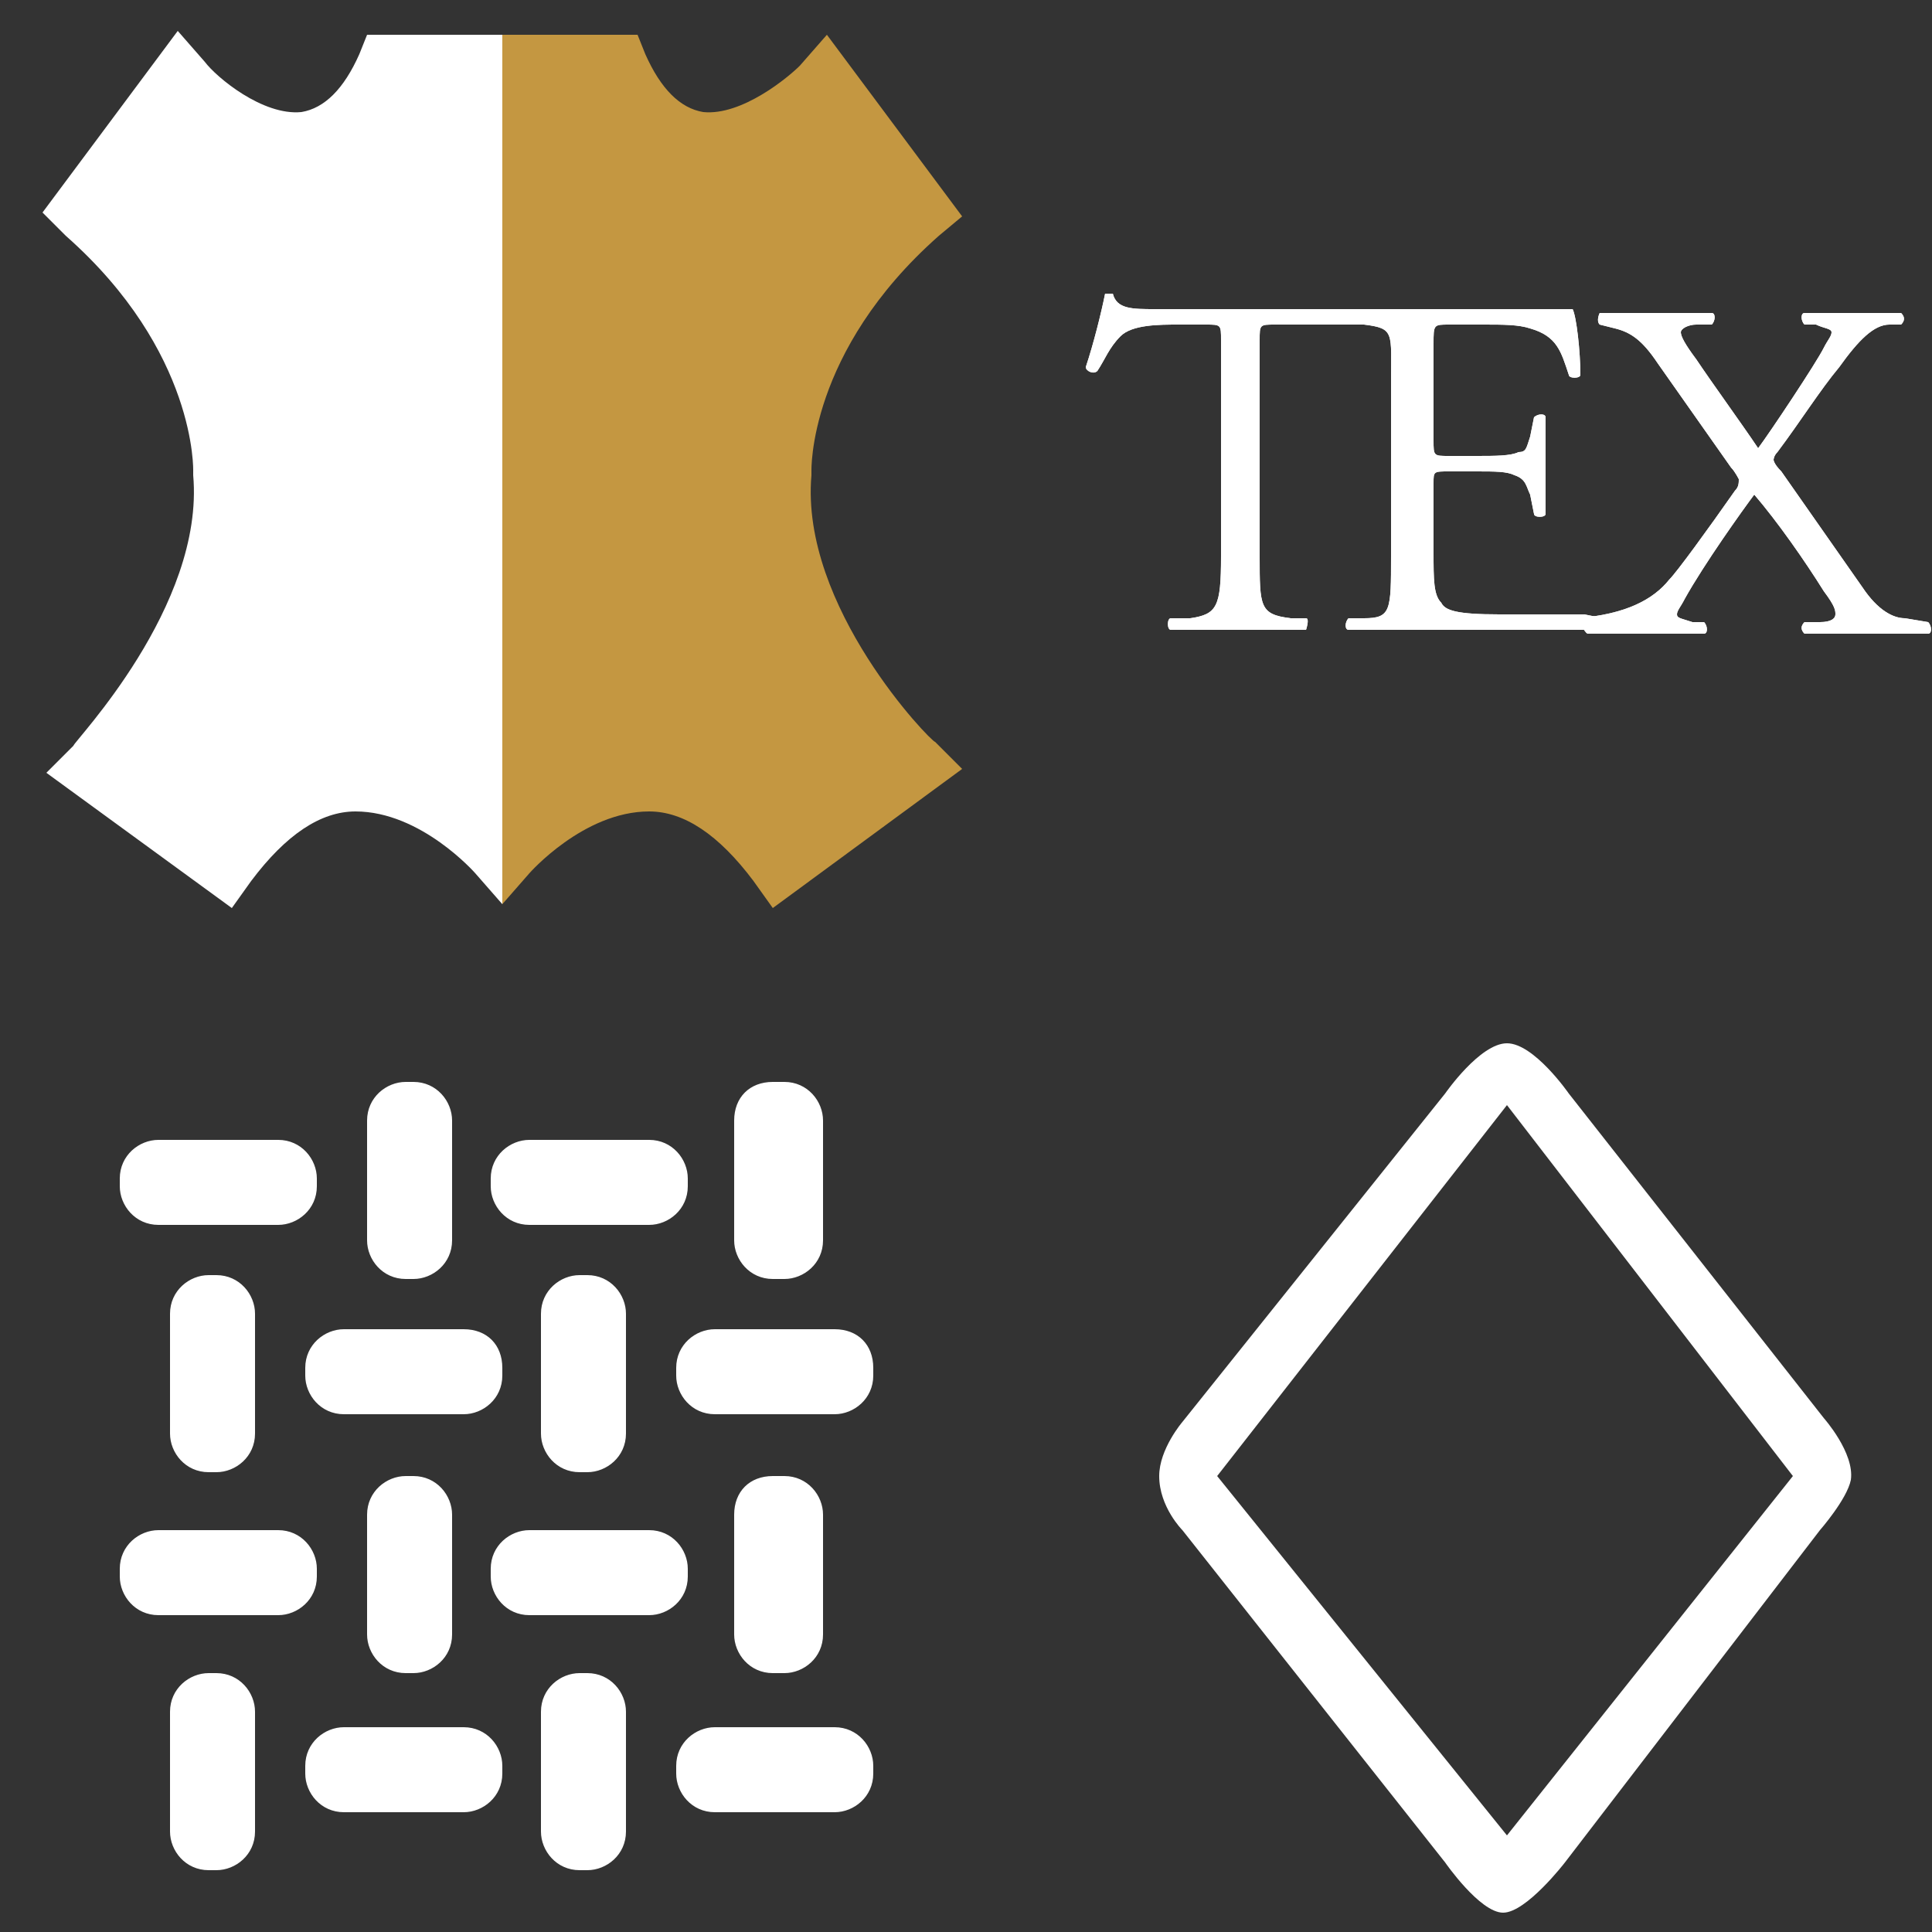
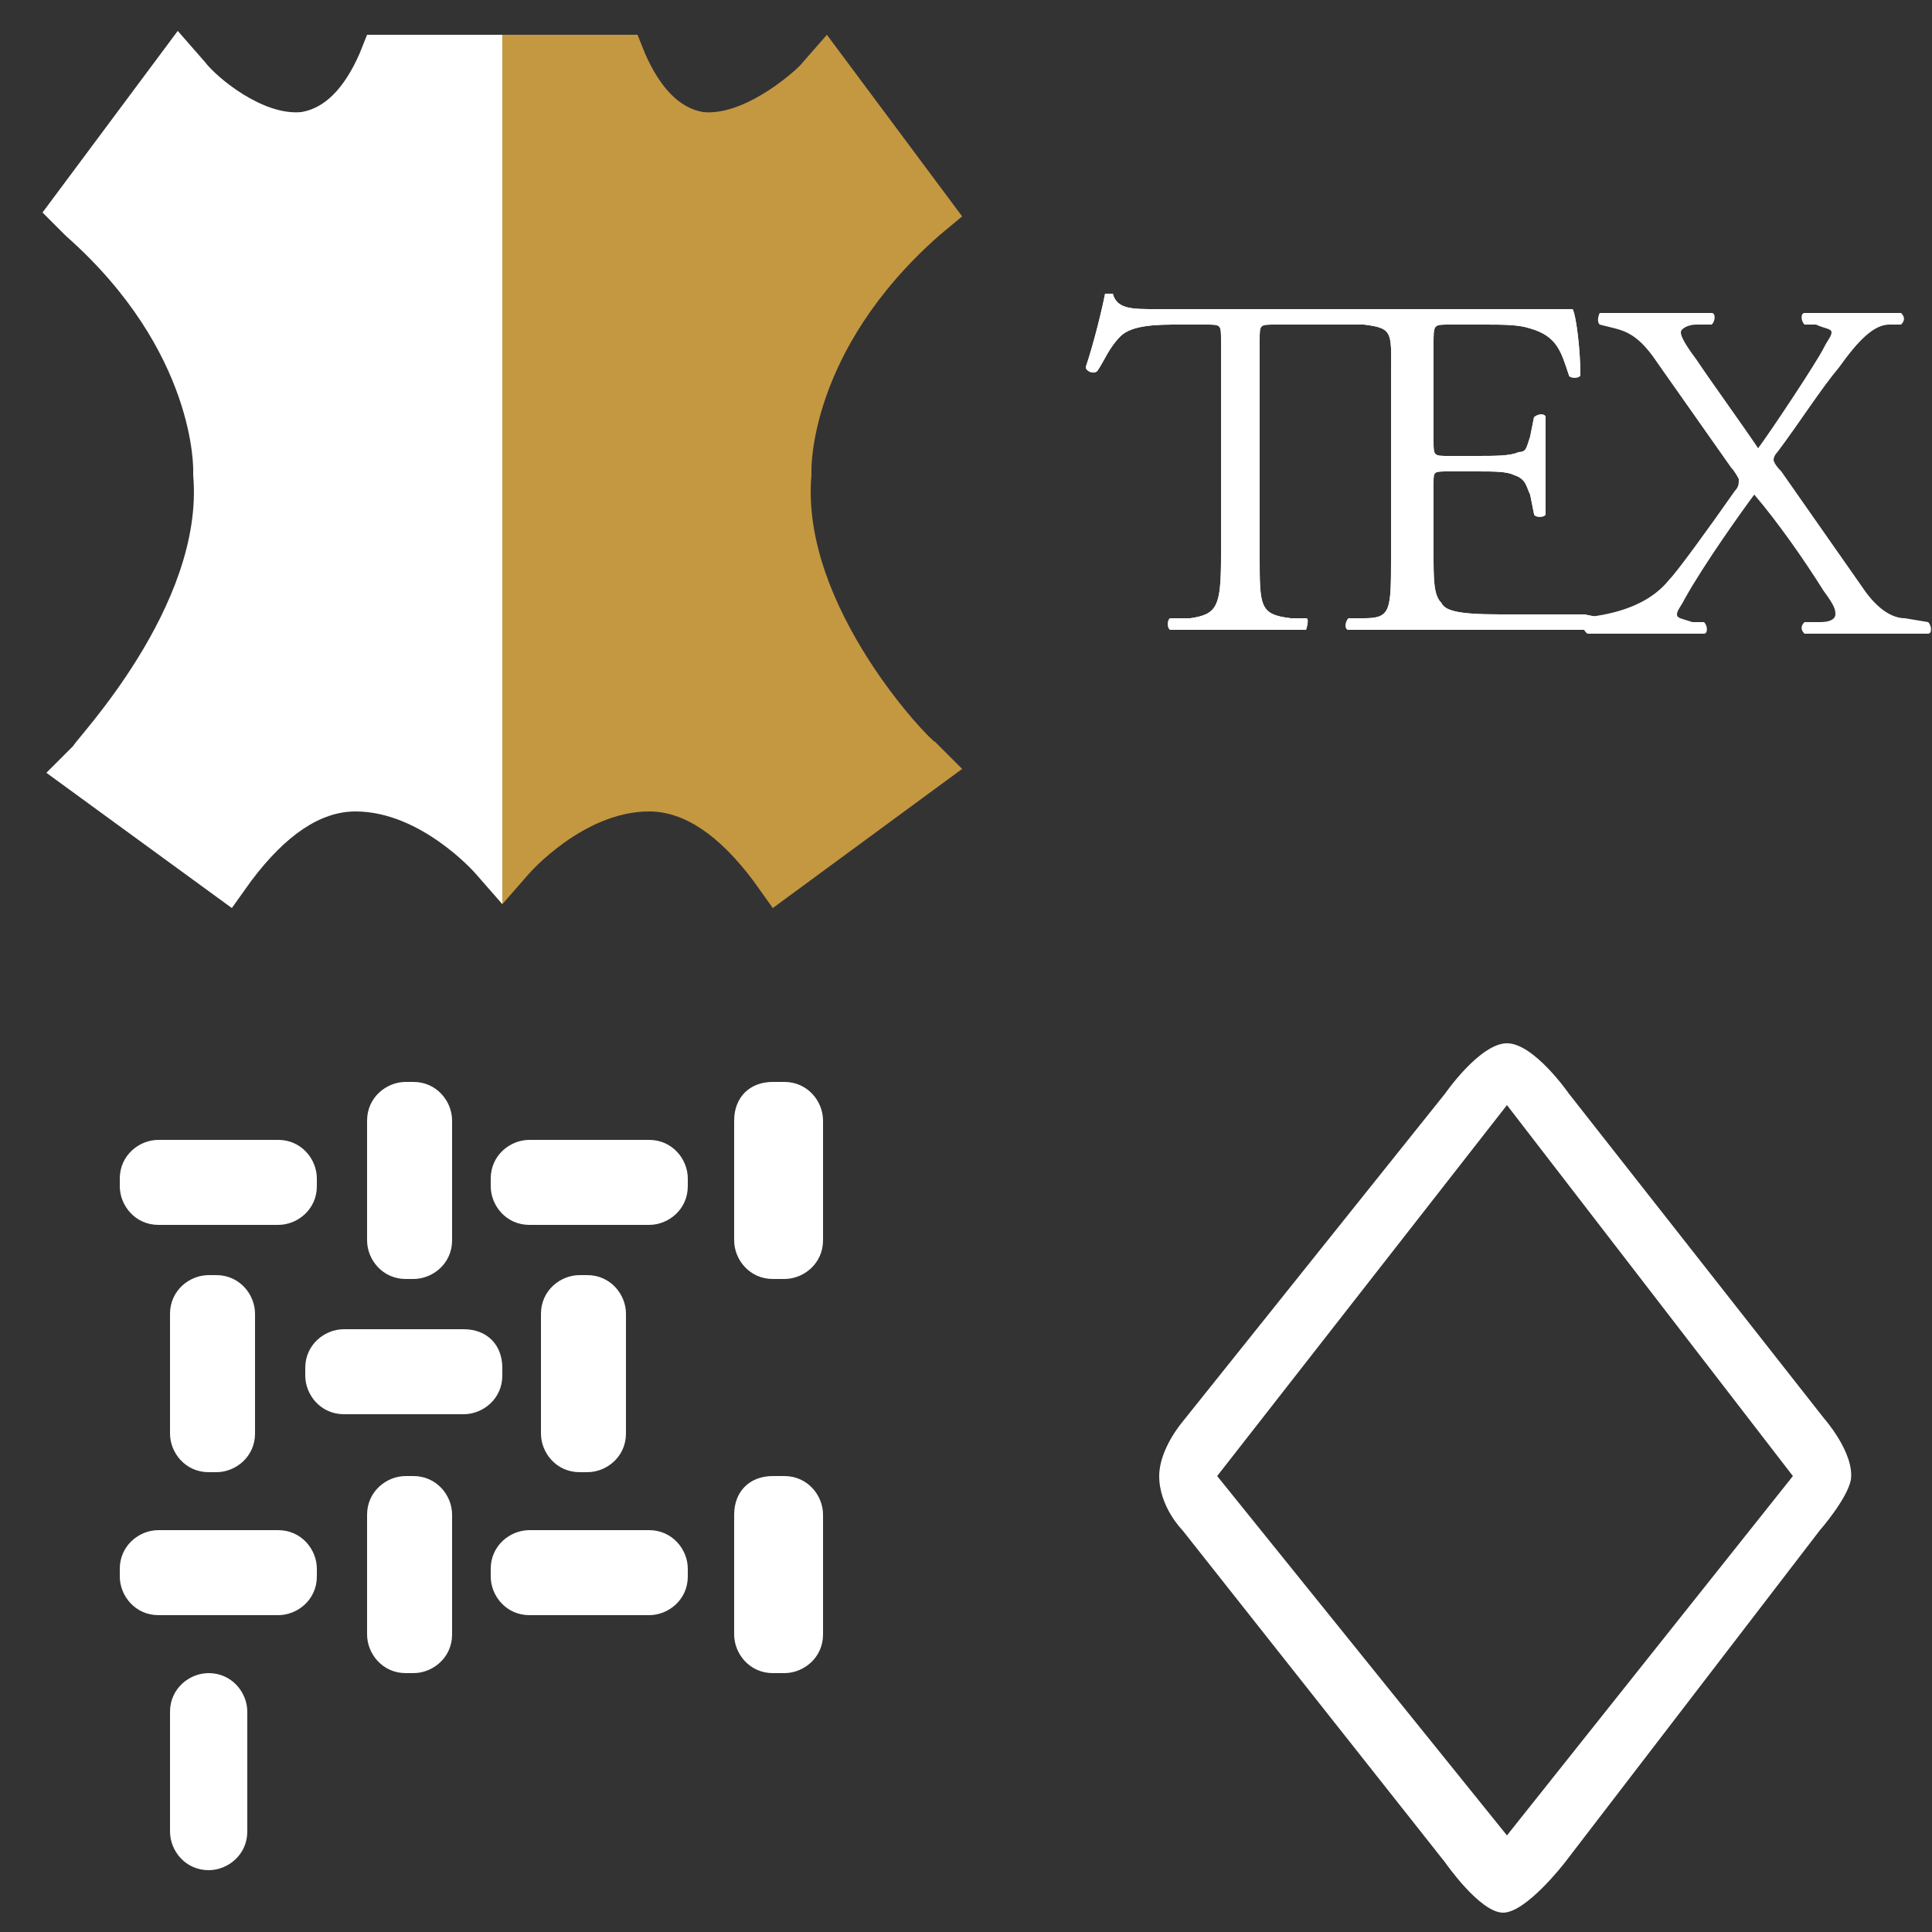
<svg xmlns="http://www.w3.org/2000/svg" version="1.1" id="Layer_1" x="0px" y="0px" viewBox="0 0 50 50" style="enable-background:new 0 0 50 50;" xml:space="preserve">
  <rect x="0" y="0" width="50" height="50" fill="#333333" stroke="none" />
  <style type="text/css">
	.st0{fill:#003A78;}
	.st1{fill:#F9C22C;}
	.st2{fill:#1DB4E9;}
	.st3{fill:#69B154;}
	.st4{fill:#D92940;}
	.st5{fill:#EA80AE;}
	.st6{fill:#006B17;}
	.st7{fill:#8F5709;}
	.st8{fill:#FFFFFF;}
	.st9{fill:#C49741;}
</style>
  <g>
    <path class="st9" d="M21,12.3L21,12.3l0-0.1c0,0-0.1-3.1,3.3-6.1l0.6-0.5l-3.5-4.7l-0.7,0.8C20.4,2,19.2,3,18.2,2.9   c-0.6-0.1-1.1-0.6-1.5-1.5l-0.2-0.5H13v1.8v18.1v2.6l0.7-0.8c0,0,1.4-1.6,3.1-1.6c0.9,0,1.8,0.6,2.7,1.8l0.5,0.7l4.9-3.6l-0.7-0.7   C24.1,19.2,20.7,15.7,21,12.3z" />
    <g>
      <path class="st8" d="M38.1,8.4H33c-0.4,0-0.4,0-0.4,0.4v5.6c0,1.3,0,1.5,0.8,1.6l0.4,0c0.1,0,0,0.3,0,0.3c-0.7,0-1.1,0-1.7,0    c-0.5,0-0.9,0-1.8,0c-0.1,0-0.1-0.3,0-0.3l0.5,0c0.7-0.1,0.8-0.3,0.8-1.6V8.8c0-0.4,0-0.4-0.4-0.4h-0.7c-0.5,0-1.2,0-1.5,0.3    c-0.3,0.3-0.4,0.6-0.6,0.9c-0.1,0.1-0.3,0-0.3-0.1c0.2-0.6,0.4-1.4,0.5-1.9c0,0,0.2,0,0.2,0C28.9,8,29.3,8,29.9,8h9.3" />
      <path class="st8" d="M38.1,8.4H33c-0.4,0-0.4,0-0.4,0.4v5.6c0,1.3,0,1.5,0.8,1.6l0.4,0c0.1,0,0,0.3,0,0.3c-0.7,0-1.1,0-1.7,0    c-0.5,0-0.9,0-1.8,0c-0.1,0-0.1-0.3,0-0.3l0.5,0c0.7-0.1,0.8-0.3,0.8-1.6V8.8c0-0.4,0-0.4-0.4-0.4h-0.7c-0.5,0-1.2,0-1.5,0.3    c-0.3,0.3-0.4,0.6-0.6,0.9c-0.1,0.1-0.3,0-0.3-0.1c0.2-0.6,0.4-1.4,0.5-1.9c0,0,0.2,0,0.2,0C28.9,8,29.3,8,29.9,8h9.3" />
      <path class="st8" d="M43,16.3h-6.4c-0.5,0-1,0-1.7,0c-0.1,0-0.1-0.2,0-0.3l0.4,0C36,16,36,15.8,36,14.4V9.9c0-1.3,0.1-1.4-0.7-1.5    l-0.3-0.1C35,8.2,35,8.1,35.1,8c0.5,0,1,0,1.5,0h2.4c0.8,0,1.6,0,1.7,0c0.1,0.2,0.2,1.1,0.2,1.7c0,0.1-0.3,0.1-0.3,0    c-0.2-0.6-0.3-1-1-1.2c-0.3-0.1-0.7-0.1-1.2-0.1h-0.9c-0.4,0-0.4,0-0.4,0.5v2.5c0,0.4,0,0.4,0.4,0.4h0.7c0.5,0,0.9,0,1.1-0.1    c0.2,0,0.2-0.1,0.3-0.4l0.1-0.5c0.1-0.1,0.3-0.1,0.3,0c0,0.3,0,0.8,0,1.3c0,0.5,0,0.9,0,1.2c0,0.1-0.3,0.1-0.3,0l-0.1-0.5    c-0.1-0.2-0.1-0.4-0.4-0.5c-0.2-0.1-0.5-0.1-1-0.1h-0.7c-0.4,0-0.4,0-0.4,0.3v1.8c0,0.7,0,1.1,0.2,1.3c0.1,0.2,0.4,0.3,1.5,0.3    h2.2" />
      <path class="st8" d="M43,16.3h-6.4c-0.5,0-1,0-1.7,0c-0.1,0-0.1-0.2,0-0.3l0.4,0C36,16,36,15.8,36,14.4V9.9c0-1.3,0.1-1.4-0.7-1.5    l-0.3-0.1C35,8.2,35,8.1,35.1,8c0.5,0,1,0,1.5,0h2.4c0.8,0,1.6,0,1.7,0c0.1,0.2,0.2,1.1,0.2,1.7c0,0.1-0.3,0.1-0.3,0    c-0.2-0.6-0.3-1-1-1.2c-0.3-0.1-0.7-0.1-1.2-0.1h-0.9c-0.4,0-0.4,0-0.4,0.5v2.5c0,0.4,0,0.4,0.4,0.4h0.7c0.5,0,0.9,0,1.1-0.1    c0.2,0,0.2-0.1,0.3-0.4l0.1-0.5c0.1-0.1,0.3-0.1,0.3,0c0,0.3,0,0.8,0,1.3c0,0.5,0,0.9,0,1.2c0,0.1-0.3,0.1-0.3,0l-0.1-0.5    c-0.1-0.2-0.1-0.4-0.4-0.5c-0.2-0.1-0.5-0.1-1-0.1h-0.7c-0.4,0-0.4,0-0.4,0.3v1.8c0,0.7,0,1.1,0.2,1.3c0.1,0.2,0.4,0.3,1.5,0.3    h2.2" />
      <path class="st8" d="M49.9,16.1c0.1,0.1,0.1,0.3,0,0.3c-0.6,0-1.1,0-1.6,0c-0.6,0-1.2,0-1.6,0c-0.1-0.1-0.1-0.2,0-0.3l0.4,0    c0.3,0,0.4-0.1,0.4-0.2c0-0.1,0-0.2-0.3-0.6c-0.5-0.8-1.2-1.8-1.8-2.5c-0.3,0.4-1.3,1.8-1.8,2.7c-0.1,0.2-0.2,0.3-0.2,0.4    c0,0.1,0.1,0.1,0.4,0.2l0.3,0c0.1,0.1,0.1,0.3,0,0.3c-0.5,0-0.9,0-1.4,0s-1.2,0-1.6,0c-0.1,0-0.1-0.3-0.7-0.4l0.4,0    c1.3-0.1,2-0.5,2.4-1c0.2-0.2,1-1.3,1.7-2.3c0.1-0.1,0.1-0.2,0.1-0.3c0,0-0.1-0.2-0.2-0.3l-1.9-2.7c-0.4-0.6-0.7-0.8-1.1-0.9    l-0.4-0.1c-0.1-0.1,0-0.3,0-0.3c0.6,0,1,0,1.5,0c0.5,0,1.1,0,1.4,0c0.1,0,0.1,0.2,0,0.3l-0.4,0c-0.2,0-0.4,0.1-0.4,0.2    c0,0.1,0.1,0.3,0.4,0.7c0.4,0.6,1.2,1.7,1.6,2.3c0.3-0.4,1.5-2.2,1.7-2.6c0.1-0.2,0.2-0.3,0.2-0.4c0-0.1-0.2-0.1-0.4-0.2l-0.3,0    c-0.1-0.1-0.1-0.3,0-0.3c0.4,0,0.8,0,1.3,0c0.5,0,0.8,0,1.2,0c0.1,0.1,0.1,0.2,0,0.3l-0.3,0c-0.4,0-0.8,0.4-1.3,1.1    c-0.5,0.6-1,1.4-1.6,2.2c-0.1,0.1-0.1,0.2-0.1,0.2c0,0,0,0.1,0.2,0.3l2.1,3c0.4,0.6,0.8,0.8,1.1,0.8L49.9,16.1z" />
-       <path class="st8" d="M49.9,16.1c0.1,0.1,0.1,0.3,0,0.3c-0.6,0-1.1,0-1.6,0c-0.6,0-1.2,0-1.6,0c-0.1-0.1-0.1-0.2,0-0.3l0.4,0    c0.3,0,0.4-0.1,0.4-0.2c0-0.1,0-0.2-0.3-0.6c-0.5-0.8-1.2-1.8-1.8-2.5c-0.3,0.4-1.3,1.8-1.8,2.7c-0.1,0.2-0.2,0.3-0.2,0.4    c0,0.1,0.1,0.1,0.4,0.2l0.3,0c0.1,0.1,0.1,0.3,0,0.3c-0.5,0-0.9,0-1.4,0s-1.2,0-1.6,0c-0.1,0-0.1-0.3-0.7-0.4l0.4,0    c1.3-0.1,2-0.5,2.4-1c0.2-0.2,1-1.3,1.7-2.3c0.1-0.1,0.1-0.2,0.1-0.3c0,0-0.1-0.2-0.2-0.3l-1.9-2.7c-0.4-0.6-0.7-0.8-1.1-0.9    l-0.4-0.1c-0.1-0.1,0-0.3,0-0.3c0.6,0,1,0,1.5,0c0.5,0,1.1,0,1.4,0c0.1,0,0.1,0.2,0,0.3l-0.4,0c-0.2,0-0.4,0.1-0.4,0.2    c0,0.1,0.1,0.3,0.4,0.7c0.4,0.6,1.2,1.7,1.6,2.3c0.3-0.4,1.5-2.2,1.7-2.6c0.1-0.2,0.2-0.3,0.2-0.4c0-0.1-0.2-0.1-0.4-0.2l-0.3,0    c-0.1-0.1-0.1-0.3,0-0.3c0.4,0,0.8,0,1.3,0c0.5,0,0.8,0,1.2,0c0.1,0.1,0.1,0.2,0,0.3l-0.3,0c-0.4,0-0.8,0.4-1.3,1.1    c-0.5,0.6-1,1.4-1.6,2.2c-0.1,0.1-0.1,0.2-0.1,0.2c0,0,0,0.1,0.2,0.3l2.1,3c0.4,0.6,0.8,0.8,1.1,0.8L49.9,16.1z" />
    </g>
    <g>
      <path class="st8" d="M8.2,30.7c0,0.6-0.5,1-1,1H4.1c-0.6,0-1-0.5-1-1v-0.2c0-0.6,0.5-1,1-1h3.1c0.6,0,1,0.5,1,1V30.7z" />
      <path class="st8" d="M10.7,28c0.6,0,1,0.5,1,1v3.1c0,0.6-0.5,1-1,1h-0.2c-0.6,0-1-0.5-1-1V29c0-0.6,0.5-1,1-1H10.7z" />
      <path class="st8" d="M20.3,28c0.6,0,1,0.5,1,1v3.1c0,0.6-0.5,1-1,1H20c-0.6,0-1-0.5-1-1V29c0-0.6,0.4-1,1-1H20.3z" />
      <path class="st8" d="M17.8,30.7c0,0.6-0.5,1-1,1h-3.1c-0.6,0-1-0.5-1-1v-0.2c0-0.6,0.5-1,1-1h3.1c0.6,0,1,0.5,1,1V30.7z" />
-       <path class="st8" d="M17.5,35.4c0-0.6,0.5-1,1-1h3.1c0.6,0,1,0.4,1,1v0.2c0,0.6-0.5,1-1,1h-3.1c-0.6,0-1-0.5-1-1V35.4z" />
      <path class="st8" d="M15,38.1c-0.6,0-1-0.5-1-1V34c0-0.6,0.5-1,1-1h0.2c0.6,0,1,0.5,1,1v3.1c0,0.6-0.5,1-1,1H15z" />
      <path class="st8" d="M5.4,38.1c-0.6,0-1-0.5-1-1V34c0-0.6,0.5-1,1-1h0.2c0.6,0,1,0.5,1,1v3.1c0,0.6-0.5,1-1,1H5.4z" />
      <path class="st8" d="M7.9,35.4c0-0.6,0.5-1,1-1h3.1c0.6,0,1,0.4,1,1v0.2c0,0.6-0.5,1-1,1H8.9c-0.6,0-1-0.5-1-1V35.4z" />
-       <path class="st8" d="M17.5,45.7c0-0.6,0.5-1,1-1h3.1c0.6,0,1,0.5,1,1v0.2c0,0.6-0.5,1-1,1h-3.1c-0.6,0-1-0.5-1-1V45.7z" />
-       <path class="st8" d="M15,48.4c-0.6,0-1-0.5-1-1v-3.1c0-0.6,0.5-1,1-1h0.2c0.6,0,1,0.5,1,1v3.1c0,0.6-0.5,1-1,1H15z" />
-       <path class="st8" d="M5.4,48.4c-0.6,0-1-0.5-1-1v-3.1c0-0.6,0.5-1,1-1h0.2c0.6,0,1,0.5,1,1v3.1c0,0.6-0.5,1-1,1H5.4z" />
-       <path class="st8" d="M7.9,45.7c0-0.6,0.5-1,1-1h3.1c0.6,0,1,0.5,1,1v0.2c0,0.6-0.5,1-1,1H8.9c-0.6,0-1-0.5-1-1V45.7z" />
+       <path class="st8" d="M5.4,48.4c-0.6,0-1-0.5-1-1v-3.1c0-0.6,0.5-1,1-1c0.6,0,1,0.5,1,1v3.1c0,0.6-0.5,1-1,1H5.4z" />
      <path class="st8" d="M8.2,40.8c0,0.6-0.5,1-1,1H4.1c-0.6,0-1-0.5-1-1v-0.2c0-0.6,0.5-1,1-1h3.1c0.6,0,1,0.5,1,1V40.8z" />
      <path class="st8" d="M10.7,38.2c0.6,0,1,0.5,1,1v3.1c0,0.6-0.5,1-1,1h-0.2c-0.6,0-1-0.5-1-1v-3.1c0-0.6,0.5-1,1-1H10.7z" />
      <path class="st8" d="M20.3,38.2c0.6,0,1,0.5,1,1v3.1c0,0.6-0.5,1-1,1H20c-0.6,0-1-0.5-1-1v-3.1c0-0.6,0.4-1,1-1H20.3z" />
      <path class="st8" d="M17.8,40.8c0,0.6-0.5,1-1,1h-3.1c-0.6,0-1-0.5-1-1v-0.2c0-0.6,0.5-1,1-1h3.1c0.6,0,1,0.5,1,1V40.8z" />
    </g>
    <g>
      <path class="st8" d="M39,47.5l-7.5-9.3l7.5-9.6l7.4,9.6L39,47.5z M47.2,36.7l-6.6-8.4c0,0-0.9-1.3-1.6-1.3c-0.7,0-1.6,1.3-1.6,1.3    l-6.8,8.5c0,0-0.6,0.7-0.6,1.4c0,0.8,0.6,1.4,0.6,1.4l6.8,8.6c0,0,0.9,1.3,1.5,1.3s1.6-1.3,1.6-1.3l6.6-8.6c0,0,0.7-0.8,0.8-1.3    C48,37.6,47.2,36.7,47.2,36.7" />
    </g>
    <path class="st8" d="M5,12.3L5,12.3l0-0.1c0,0,0.1-3.1-3.3-6.1L1.1,5.5l3.5-4.7l0.7,0.8C5.6,2,6.8,3,7.8,2.9   c0.6-0.1,1.1-0.6,1.5-1.5l0.2-0.5H13v1.8v18.1v2.6l-0.7-0.8c0,0-1.4-1.6-3.1-1.6c-0.9,0-1.8,0.6-2.7,1.8l-0.5,0.7L1.2,20l0.7-0.7   C1.9,19.2,5.3,15.7,5,12.3z" />
  </g>
</svg>